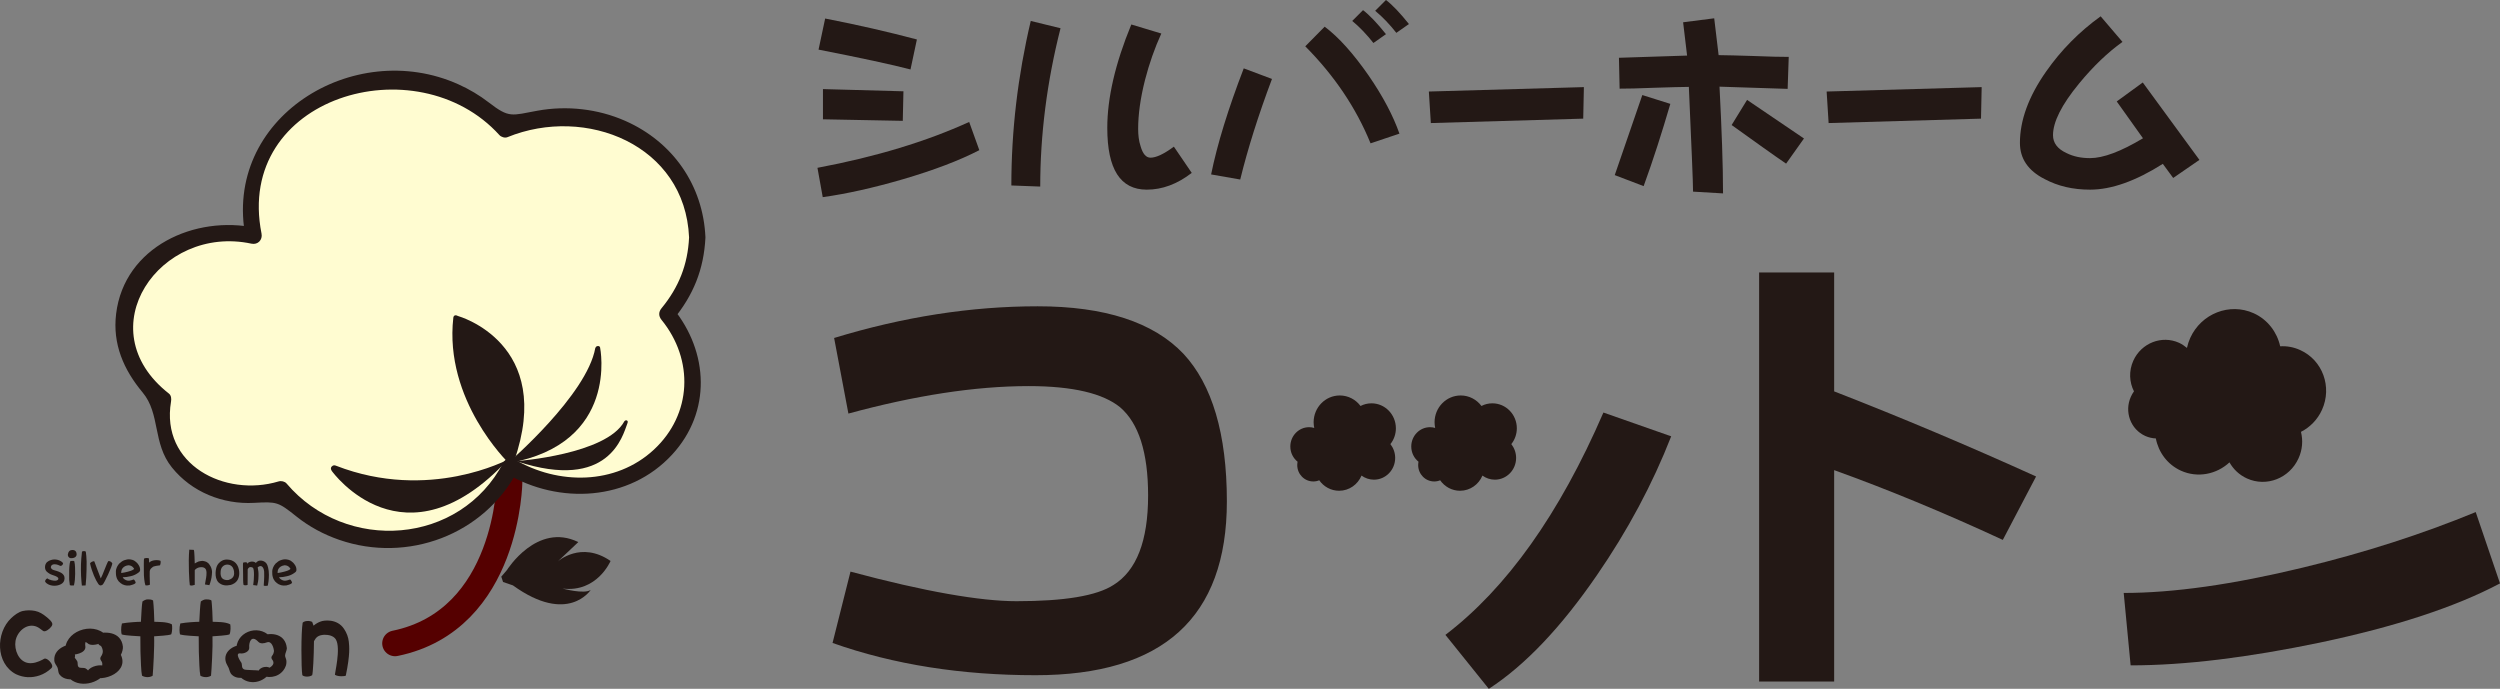
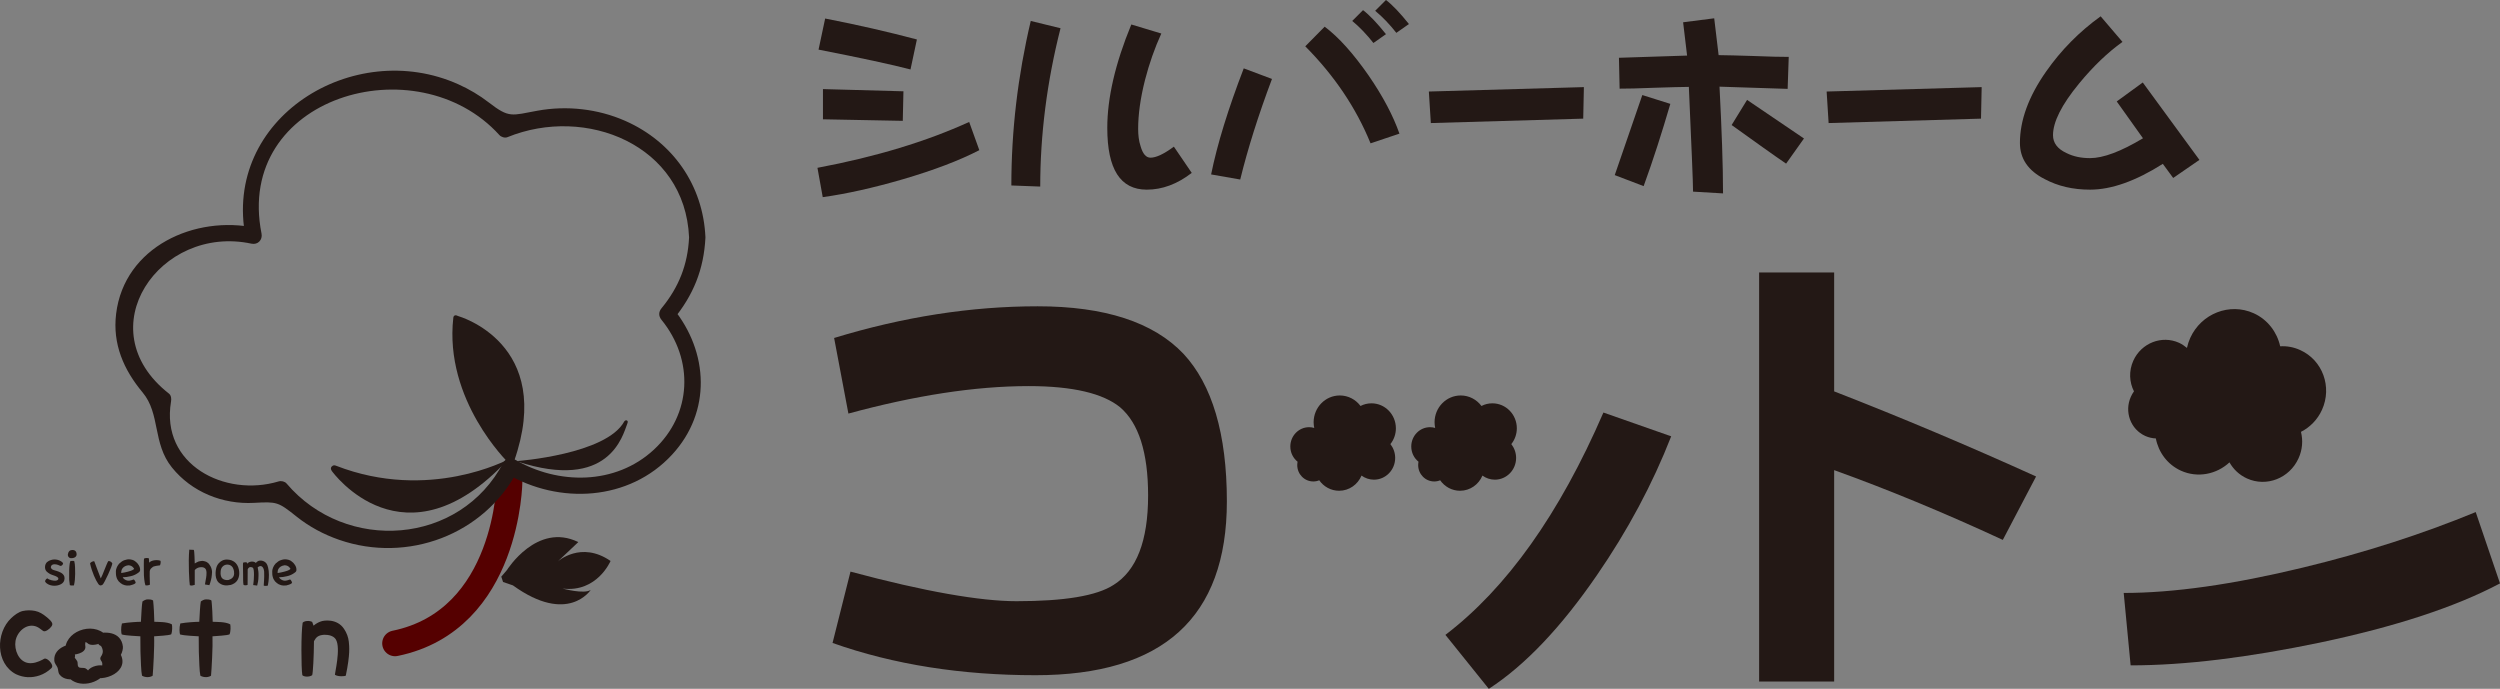
<svg xmlns="http://www.w3.org/2000/svg" id="b" viewBox="0 0 346.826 95.562">
  <rect x="0" y="0" width="346.826" height="95.562" fill="#808080" stroke="none" />
  <g id="c">
    <path d="m70.69,66.737s-.149,19.292-15.883,22.517" fill="none" stroke="#500" stroke-linecap="round" stroke-linejoin="round" stroke-width="3.568" />
-     <path d="m96.73,32.938c0-9.271-8.233-16.786-18.39-16.786-2.971,0-5.771.646-8.254,1.787-3.603-4.293-9.271-7.064-15.652-7.064-10.882,0-19.703,8.051-19.703,17.989,0,1.321.162,2.607.457,3.848-1.23-.319-2.528-.491-3.873-.491-7.836,0-14.185,5.796-14.185,12.949,0,4.165,2.155,7.869,5.502,10.237-.163.723-.248,1.467-.248,2.233,0,6.093,5.411,11.032,12.084,11.032,1.587,0,3.1-.284,4.486-.789,3.335,4.251,8.79,7.026,14.955,7.026,7.59,0,14.104-4.201,16.915-10.192,2.63,1.732,5.863,2.757,9.354,2.757,8.852,0,16.029-6.55,16.029-14.63,0-3.521-1.364-6.75-3.634-9.274,2.599-2.895,4.158-6.595,4.158-10.631Z" fill="#fffcd1" />
    <path d="m97.865,32.938c-.304-7.208-4.513-13.257-11.136-16.174-3.782-1.666-8.101-2.148-12.165-1.406-3.612.659-3.898,1.062-6.744-1.137-1.305-1.008-2.716-1.843-4.217-2.519-14.562-6.562-32.816,4.699-29.51,21.311l1.396-1.396c-8.414-1.808-18.25,2.593-19.381,11.926-.507,4.181,1.048,7.753,3.677,10.899,2.486,2.976,1.359,7.043,4.065,10.408,2.746,3.414,7.056,5.148,11.399,4.911,3.187-.174,3.329-.14,5.895,1.905,1.774,1.414,3.769,2.483,5.909,3.224,9.467,3.28,20.119-.698,24.752-9.6l-1.553.407c7.301,4.314,17.024,3.839,22.988-2.625,5.481-5.94,5.084-14.234.136-20.306v1.605c2.815-3.417,4.277-6.997,4.49-11.434.07-1.461-2.2-1.457-2.27,0-.182,3.785-1.425,6.915-3.825,9.829-.421.511-.42,1.09,0,1.605,4.516,5.542,4.244,13.098-1.061,18.014-5.327,4.935-13.309,4.898-19.312,1.351-.509-.301-1.27-.136-1.553.407-5.994,11.519-21.848,12.621-30.086,2.936-.252-.296-.743-.401-1.105-.292-7.434,2.236-16.401-2.316-14.926-11.08.062-.371.039-.846-.292-1.105-11.422-8.94-1.243-23.525,11.451-20.797.88.189,1.569-.528,1.396-1.396-3.78-18.996,21.52-26.342,33.001-13.668.244.27.755.435,1.105.292,10.866-4.439,24.665,1.053,25.207,13.904.061,1.456,2.332,1.463,2.27,0Z" fill="#231815" />
    <path d="m6.802,81.117c-.205-.104-.47-.23-.554-.476.033-.167.145-.343.33-.403.284.251.898.343,1.137.323.199-.021.456-.126.358-.386-.213-.263-.577-.308-.874-.434-.297-.104-.505-.249-.754-.48-.258-.285-.297-.868.052-1.258.237-.211.828-.521,1.522-.33.342.104.608.266.733.455.013.16-.166.397-.378.378-.139-.077-.509-.23-.786-.226-.239-.004-.521.073-.535.45.12.358.5.37.811.477.299.104.92.275,1.068.804.063.3.017.736-.414.993-.393.252-1.103.37-1.718.112Z" fill="#231815" />
    <path d="m9.419,77.057c-.01-.054-.025-.144.051-.37.062-.072.078-.311.427-.369.475-.092.681.198.712.396.131.556-.342.735-.747.722-.118.014-.37-.061-.443-.378Zm.267,4.117c-.015-.124-.027-.255-.046-.407-.029-.12-.029-.272-.042-.39v-1.218c.013-.239.013-.469.042-.708.019-.23.046-.436.13-.627l.409-.015.127.048c.065.27.1.556.106.872.014.297.014.588.014.893-.014.271-.02.535-.039.807-.015.265-.081.535-.128.786l-.402.013-.17-.054Z" fill="#231815" />
-     <path d="m11.357,81.236c-.013-.166-.092-.832-.11-1.329-.042-1.287-.036-1.936.128-3.377.04-.034.106-.054.181-.073h.203l.146.073c.044.184.107.996.112,1.394,0,0,.014,1.983-.137,3.292l-.523.021Z" fill="#231815" />
    <path d="m13.619,80.979c-.312-.431-.873-1.614-1.126-2.826.067-.15.439-.343.59-.277.16.4.701,1.921.897,2.368.227-.37.822-2.075,1.034-2.386.164-.087.474.099.567.295.035.299-1.138,2.832-1.357,2.97-.122.086-.244.105-.327.093-.168-.058-.236-.178-.278-.236Z" fill="#231815" />
    <path d="m16.977,81.058c-.155-.079-.343-.234-.511-.404-.146-.18-.264-.391-.316-.62-.073-.237-.073-.497-.073-.767,0-.221.073-.412.145-.597.088-.185.199-.357.338-.502.224-.206.445-.371.702-.456.244-.086.514-.146.805-.105.185.019.358.073.524.152.137.083.282.203.43.343.097.126.453.489.415,1.025-.03.212-.245.316-.337.39-.305.21-.636.351-.984.422-.345.095-.72.135-1.092.145.033.107.252.39.709.471.104.006.242.046.811-.165.052.006.172.126.284.403l-.066.143c-.152.126-.546.245-.752.287-.692.058-.835-.107-1.031-.166Zm1.631-2.138c-.058-.123-.284-.489-.808-.501-.133.012-.406.073-.613.231-.411.317-.366.734-.366.845.357-.052.643-.11.928-.189.264-.06.536-.152.768-.299l.091-.087Z" fill="#231815" />
    <path d="m19.957,79.377c-.006-.489-.019-1.77.025-1.885.191-.099.544-.105.675-.026l.034.59c.351-.39,1.189-.417,1.573-.259.062.141.007.49-.072.631-.218.045-.886.077-1.044.269-.337.218-.393.496-.378.654-.015.318-.006.55.027,1.76-.134.092-.548.14-.628.08-.126-.356-.226-1.245-.212-1.813Z" fill="#231815" />
    <path d="m26.331,81.182c-.058-.275-.24-3.093-.073-4.926l.633.028c.06.152.073.601.093.926.015.323.015.647.033.958.202-.112.36-.206.542-.278.172-.032.352-.08.556-.08.178.029.337.062.503.128.158.093.305.19.415.355.151.199.273.425.324.662.075.258.075.515.033.793-.006.245-.072.502-.127.74-.064.237-.124.463-.216.693l-.614-.099c.019-.239.133-.688.158-.912.057-.351.16-1.125-.178-1.349-.305-.25-1.079-.165-1.396.272v2.043c-.07.006-.356.119-.503.099l-.182-.054Z" fill="#231815" />
    <path d="m30.283,80.767c-.297-.338-.39-.807-.376-1.284.025-.375.058-.936.452-1.355.611-.646,1.213-.495,1.485-.467.172.019.337.093.496.179.498.25.88.897.853,1.797-.055.76-.406,1.262-1.164,1.507-.708.149-1.25.085-1.746-.376Zm2.196-1.183c.012-.477-.108-.657-.154-.774-.038-.113-.263-.451-.726-.482-.593-.048-.895.462-.93.628-.081.21-.154.93.142,1.256.2.218.551.296.887.251.46-.139.768-.418.781-.878Z" fill="#231815" />
    <path d="m36.649,79.577c.04-.847-.378-1.331-.899-.872.075.35.133.759.112,1.175.007.647-.127,1.125-.185,1.357l-.553-.071.064-.538s.166-1.685-.131-1.882c-.474-.22-.627.091-.696.243l-.012,2.149c-.133.087-.501.087-.573-.015-.061-.403-.048-.811-.052-1.387,0-.418-.041-1.626,0-1.68.043-.014.315-.1.525-.019.066.065.028.178.061.178.167-.342.911-.423,1.177-.118.106-.119.218-.221.351-.277.406-.146.932.021,1.175.427.1.152.291.691.291,1.503,0,.588-.094,1.31-.146,1.48-.041.033-.435.101-.574.008,0,0,.091-1.162.064-1.659Z" fill="#231815" />
    <path d="m38.666,81.058c-.151-.079-.347-.234-.511-.404-.144-.18-.263-.391-.315-.62-.073-.237-.073-.497-.073-.767,0-.221.073-.412.145-.597.087-.185.199-.357.336-.502.225-.206.443-.371.702-.456.244-.086.517-.146.805-.105.185.019.358.073.524.152.138.083.284.203.429.343.103.126.457.489.415,1.025-.024.212-.244.316-.336.39-.303.21-.633.351-.982.422-.347.095-.723.135-1.092.145.033.107.251.39.707.471.106.006.243.046.816-.165.052.006.168.126.282.403l-.066.143c-.151.126-.551.245-.752.287-.689.058-.834-.107-1.032-.166Zm1.634-2.138c-.062-.123-.285-.489-.806-.501-.135.012-.413.073-.617.231-.409.317-.361.734-.361.845.354-.052.636-.11.925-.189.263-.06.536-.152.768-.299l.092-.087Z" fill="#231815" />
    <path d="m2.264,93.418c-.414-.201-.832-.541-1.185-.908-.339-.463-.647-1.001-.801-1.603-.139-.536-.139-1.152-.139-1.846.063-.632.217-1.23.478-1.738.245-.586.569-1.078,1.078-1.54.399-.369.832-.615,1.262-.846.707-.216,2.061-.248,2.83.321.647.415,1.107.863,1.372,1.323-.185.415-.85.985-1.108.863-.294-.263-.632-.493-.97-.645-1.22-.415-2.097.383-2.264.598-.8.878-.876,1.634-.8,2.357.184,1.614,1.353,2.585,2.539,2.323.708-.045,1.447-.476,1.692-.615.17.093.323.169.493.293.126.138.245.291.339.46l.063.294c-.987.984-1.987,1.185-2.339,1.23-.339.094-.74.155-1.156.094-.522-.094-.923-.186-1.386-.415Z" fill="#231815" />
    <path d="m2.306,93.304c-2.698-1.398-2.622-5.522-.531-7.428.474-.432,1.052-.834,1.696-.923.575-.08,1.203-.053,1.753.147.589.215,1.171.691,1.569,1.17.093.112.217.253.171.415-.035.124-.231.282-.32.362-.087.077-.21.204-.324.233-.225.057-.374-.091-.544-.214-.792-.573-1.754-.682-2.596-.136-.687.445-1.19,1.268-1.286,2.076-.109.918.177,1.961.846,2.618.666.654,1.538.719,2.403.469.284-.082.557-.2.819-.334.066-.034.213-.154.285-.154.154-0.0.405.237.496.337.105.115.211.255.243.408.032.15.016.098-.043.188-.198.301-.68.544-.987.703-1.151.595-2.477.618-3.649.065-.142-.067-.225.162-.084.228,1.058.498,2.169.54,3.271.168.597-.202,1.148-.548,1.607-.978.274-.257.121-.55-.083-.826-.152-.206-.434-.484-.697-.532-.158-.029-.267.074-.413.15-.575.3-1.297.565-1.958.47-1.367-.196-1.997-1.84-1.798-3.063.201-1.231,1.433-2.427,2.745-2.051.366.105.679.345.975.578.146.115.228.161.415.109.342-.095.871-.538.967-.89.1-.369-.574-.886-.83-1.098-.468-.387-.962-.698-1.562-.819-.549-.111-1.144-.109-1.693.009-.586.127-1.175.578-1.604.981-2.189,2.057-2.179,6.322.658,7.792.139.072.222-.157.084-.228Z" fill="#231815" />
    <path d="m19.472,88.276c-.432-.044-1.954-.074-2.585-.26-.079-.17-.138-.911.028-1.523.818-.155,2.187-.232,2.634-.232.045-.831.121-2.446.214-2.817.127-.092.478-.322.755-.292.169,0,.553,0,.723.17.081.602.168,2.324.168,2.939.448.031,1.742-.03,2.433.353.063.262.078.987-.092,1.386-.324.169-1.924.233-2.371.276.063,1.387-.124,4.665-.2,5.464-.309.218-.954.308-1.478,0-.137-.599-.169-2.184-.215-3.34l-.015-2.124Z" fill="#231815" />
    <path d="m27.567,88.276c-.43-.044-1.952-.074-2.587-.26-.076-.17-.136-.911.033-1.523.817-.155,2.187-.232,2.632-.232.046-.831.122-2.446.215-2.817.122-.092.479-.322.756-.292.17,0,.554,0,.724.17.075.602.168,2.324.168,2.939.448.031,1.74-.03,2.433.353.061.262.076.987-.093,1.386-.324.169-1.925.233-2.369.276.06,1.387-.124,4.665-.203,5.464-.306.218-.952.308-1.478,0-.138-.599-.168-2.184-.214-3.34l-.016-2.124Z" fill="#231815" />
    <path d="m46.575,88.676c-.339-.475-.94-.615-1.585-.615-.862.059-1.122.323-1.433.891-.013,2.126-.137,4.39-.245,4.712-.385.294-1.169.246-1.37,0-.168-.968-.185-5.939.046-7.278.246-.263.908-.325,1.323-.108l.188.523c.305-.263.645-.463,1.014-.587.368-.153,2.246-.446,3.215,1.032.371.553.583,1.123.662,1.772.061.66.213,1.692-.417,4.709-.107.107-1.061.169-1.494-.105-.122.06.88-3.728.093-4.944Z" fill="#231815" />
    <path d="m17.052,89.713c-.243-2.158-2.577-2.229-4.194-1.617l1.841.025c-1.85-1.985-5.928-.513-5.637,2.319l2.244-1.126c-1.434-.21-3.901.422-3.774,2.308.031.458.296.633.445.985.137.322.045.665.296.988.544.7,1.516.733,2.308.577l-1.101-.223c1.409,1.599,4.298.936,5.285-.818l-2.403.644c2.017,1.064,5.866-.674,4.239-3.221l.003.571c.254-.403.393-.736.447-1.215.124-1.098-2.676-.589-2.782.351.008.297-.076.566-.255.809-.136.216-.129.365.003.571.151.192.207.403.166.633-.087.32.044.372.395.158-.644-.34-2.035-.01-2.403.644.232.128.195.056-.11-.215l-.185-.128c-.325-.167-.785.026-.992-.219-.179-.211-.064-.517-.158-.753-.101-.181-.22-.35-.357-.508.15-.608-.107-.753-.773-.434.657.096,2.343-.17,2.244-1.126-.065-.327-.015-.634.15-.92-.419.031-.38.176.119.434.426.457,1.368.204,1.841.025-.401.048-.377.181.071.401.165.253.245.528.242.826.103.914,2.901.301,2.783-.746Z" fill="#231815" />
-     <path d="m39.786,89.849c-.208-1.843-2.016-2.209-3.512-1.639l1.187.083c-1.707-1.822-4.913-.532-4.652,2.01l1.206-.819c-1.333-.194-3.153.788-2.677,2.379.083.277.287.556.388.805.158.394.147.677.488.981.561.498,1.262.426,1.94.292l-.958-.165c1.255,1.418,3.457.986,4.348-.607l-1.526.409c1.077.568,2.469.461,3.272-.549.336-.422.51-.908.429-1.451-.033-.221-.183-.455-.169-.654.021-.301.205-.609.242-.925.094-.821-1.699-.541-1.781.172.009.32-.091.607-.299.86-.091.144-.064.303.022.437.355.43.244.816-.334,1.16-.472-.249-1.256-.073-1.526.409.041-.074-1.793-.055-2.007-.168-.397-.211-.249-.546-.354-.886-.006-.02-1.065-1.469-.142-1.334.469.068,1.264-.253,1.206-.819-.069-.669.273-1.844,1.256-.795.303.323.826.221,1.187.083.7-.267.954.821.998,1.205.081.714,1.855.3,1.768-.474Z" fill="#231815" />
    <path d="m70.331,79.081s4.167-6.684,9.897-3.877l-2.846,2.687s3.209-2.904,7.322-.068c0,0-1.862,4.421-6.662,3.826,0,0,3.012.823,3.914.185,0,0-3.154,4.9-10.799-.625l-1.368-.469-.247-.74.789-.919Z" fill="#231815" />
    <path d="m70.499,63.736s-10.934,5.904-23.875.877c0,0-.255-.128-.451-.012-.231.141-.396.369-.121.765,0,0,9.998,13.958,24.448-1.63Z" fill="#231815" />
    <path d="m70.499,64.168s-8.915-8.641-7.608-20.107c0,0,.054-.542.652-.218,0,0,13.527,3.75,7.768,20.163" fill="#231815" />
-     <path d="m70.625,64.096s10.801-9.319,11.959-15.812c0,0,.104-.194.173-.228,0,0,.239-.121.394,0,0,0,.085.052.103.172,0,0,2.715,13.306-12.64,16.009" fill="#231815" />
    <path d="m71.763,63.962s12.35-.907,14.851-5.508c0,0,.161-.239.379-.107.033.025.061.048.084.11,0,0,.051.054-.057.333-.619,1.591-2.482,9.414-15.257,5.23" fill="#231815" />
    <path d="m125.244,24.873c-4.1,1.193-7.801,2.019-11.105,2.478l-.734-4.069c8.138-1.53,15.144-3.671,21.049-6.364l1.407,3.916c-2.784,1.438-6.333,2.784-10.616,4.039Zm1.071-15.236c-2.57-.673-6.822-1.591-12.757-2.753l.917-4.314c4.559.887,8.811,1.866,12.727,2.906l-.887,4.161Zm-1.071,7.128l-11.075-.214v-4.191l11.166.306-.092,4.1Z" fill="#231815" />
    <path d="m144.313,25.883l-4.008-.153c0-7.587.887-15.174,2.692-22.823l4.13,1.009c-1.897,7.465-2.815,14.808-2.815,21.967Zm14.777.428c-3.671,0-5.476-2.845-5.476-8.566,0-4.161,1.101-8.934,3.334-14.349l4.161,1.254c-.918,2.02-1.683,4.191-2.264,6.456-.643,2.539-.948,4.803-.948,6.761,0,.887.092,1.683.336,2.417.306,1.071.765,1.591,1.377,1.591.765,0,1.836-.49,3.243-1.53l2.478,3.641c-2.019,1.56-4.1,2.325-6.241,2.325Z" fill="#231815" />
    <path d="m172.056,24.904l-4.038-.704c.856-4.222,2.386-9.148,4.528-14.716l3.916,1.468c-1.897,5.048-3.365,9.698-4.405,13.951Zm18.081-5.018c-2.019-4.956-5.049-9.423-9.057-13.461l2.693-2.723c1.957,1.468,3.977,3.732,6.088,6.761,2.02,2.937,3.426,5.629,4.283,8.077l-4.008,1.346Zm.398-13.921c-.918-1.163-1.898-2.203-2.938-3.059l1.498-1.499c.918.704,1.959,1.805,3.182,3.334l-1.742,1.224Zm3.182-1.407c-.918-1.163-1.897-2.203-2.938-3.059l1.498-1.5c.918.704,1.959,1.805,3.184,3.335l-1.744,1.224Z" fill="#231815" />
    <path d="m219.641,16.46l-21.141.612-.275-4.375,21.508-.612-.092,4.375Z" fill="#231815" />
    <path d="m228.023,25.821l-4.008-1.529,3.824-11.106,3.887,1.224c-1.164,3.977-2.387,7.801-3.703,11.411Zm19.979-13.492l-9.453-.306c.305,5.936.488,10.892.488,14.808l-4.16-.245c0-1.315-.215-6.149-.582-14.532-1.039,0-2.66.061-4.803.123-2.172.092-3.764.122-4.803.122l-.092-4.283,9.453-.306-.551-4.62,4.314-.551.611,5.109c1.041,0,2.662.061,4.865.122,2.172.092,3.793.123,4.863.123l-.152,4.436Zm-.215,10.371c-1.713-1.163-4.223-2.967-7.557-5.354l2.143-3.488,7.893,5.354-2.478,3.487Z" fill="#231815" />
    <path d="m274.826,16.46l-21.141.612-.275-4.375,21.508-.612-.092,4.375Z" fill="#231815" />
    <path d="m301.488,24.689l-1.438-1.958c-3.764,2.386-7.129,3.58-10.096,3.58-2.387,0-4.467-.49-6.303-1.469-2.295-1.163-3.426-2.845-3.426-5.017,0-3.121,1.193-6.425,3.641-9.913,2.08-2.968,4.588-5.507,7.557-7.648l3.029,3.549c-2.051,1.469-4.07,3.396-6.027,5.782-2.418,2.937-3.611,5.323-3.611,7.159,0,1.071.613,1.897,1.867,2.478.979.489,2.049.704,3.274.704,1.836,0,4.283-.918,7.342-2.753l-3.641-5.109,3.611-2.631,7.861,10.738-3.641,2.509Z" fill="#231815" />
    <path d="m143.657,93.672c-10.268,0-19.655-1.465-28.158-4.473l2.49-9.898c10.343,2.781,18.043,4.104,23.033,4.104,6.6,0,11.137-.732,13.483-2.273,3.162-1.978,4.772-6.088,4.772-12.388,0-6.016-1.322-10.048-3.891-12.249-2.346-1.906-6.522-2.931-12.679-2.931-7.481,0-15.842,1.321-25.007,3.812l-1.983-10.488c9.608-2.93,18.995-4.395,28.235-4.395,9.309,0,16.062,2.198,20.236,6.597,3.957,4.254,6.016,11.073,6.016,20.458,0,16.133-8.879,24.125-26.547,24.125Z" fill="#231815" />
    <path d="m277.848,74.9c-8.216-3.811-16.059-7.038-23.395-9.678v29.331h-10.411v-56.754h10.411v16.497c9.241,3.591,18.627,7.552,28.013,11.805l-4.617,8.8Z" fill="#231815" />
    <path d="m321.832,89.15c-9.903,2.054-18.629,3.156-26.25,3.156l-.959-10.046c6.895,0,15.179-1.174,24.861-3.521,8.506-2.053,16.493-4.62,23.973-7.7l3.369,9.897c-6.224,3.301-14.584,6.016-24.994,8.213Z" fill="#231815" />
    <path d="m322.128,56.862c1.442-3.177.091-6.889-3.01-8.292-.897-.414-1.857-.586-2.787-.527-.433-1.966-1.742-3.712-3.672-4.586-3.328-1.505-7.27.029-8.811,3.431-.2.447-.351.913-.451,1.379-.328-.271-.699-.528-1.099-.712-2.386-1.08-5.23.028-6.339,2.476-.648,1.432-.562,2.993.088,4.259-.167.241-.306.47-.426.739-.943,2.082-.058,4.518,1.986,5.449.477.211.984.332,1.472.346.369,1.911,1.598,3.618,3.484,4.475,2.309,1.045,4.952.505,6.732-1.155.541.955,1.367,1.752,2.432,2.234,2.7,1.224,5.894-.022,7.146-2.791.547-1.195.639-2.488.339-3.677,1.225-.615,2.294-1.679,2.914-3.047Z" fill="#231815" />
    <path d="m221.524,79.82c-4.957,7.209-9.931,12.459-14.98,15.742l-6.021-7.486c8.487-6.473,15.812-16.743,21.92-30.844l9.402,3.299c-2.589,6.626-6.023,13.054-10.32,19.289Z" fill="#231815" />
    <path d="m210.431,59.423c0-1.923-1.521-3.47-3.389-3.47-.544,0-1.061.127-1.518.369-.656-.886-1.707-1.46-2.877-1.46-2.004,0-3.629,1.664-3.629,3.713,0,.27.032.533.082.794-.22-.067-.463-.106-.711-.106-1.436,0-2.604,1.201-2.604,2.678,0,.865.397,1.624,1.002,2.11-.023.158-.043.302-.043.468,0,1.261.997,2.274,2.23,2.274.29,0,.572-.056.82-.166.617.883,1.621,1.455,2.759,1.455,1.389,0,2.59-.865,3.106-2.104.485.352,1.081.567,1.725.567,1.625,0,2.947-1.35,2.947-3.017,0-.723-.254-1.395-.666-1.919.473-.589.765-1.359.765-2.187Z" fill="#231815" />
    <path d="m193.652,59.423c0-1.923-1.52-3.47-3.385-3.47-.546,0-1.063.127-1.521.369-.656-.886-1.707-1.46-2.875-1.46-2.005,0-3.631,1.664-3.631,3.713,0,.27.034.533.084.794-.22-.067-.465-.106-.71-.106-1.438,0-2.607,1.201-2.607,2.678,0,.865.398,1.624,1.004,2.11-.022.158-.044.302-.044.468,0,1.261.996,2.274,2.231,2.274.291,0,.57-.056.818-.166.617.883,1.621,1.455,2.761,1.455,1.389,0,2.588-.865,3.107-2.104.483.352,1.079.567,1.723.567,1.627,0,2.947-1.35,2.947-3.017,0-.723-.253-1.395-.665-1.919.473-.589.764-1.359.764-2.187Z" fill="#231815" />
  </g>
</svg>